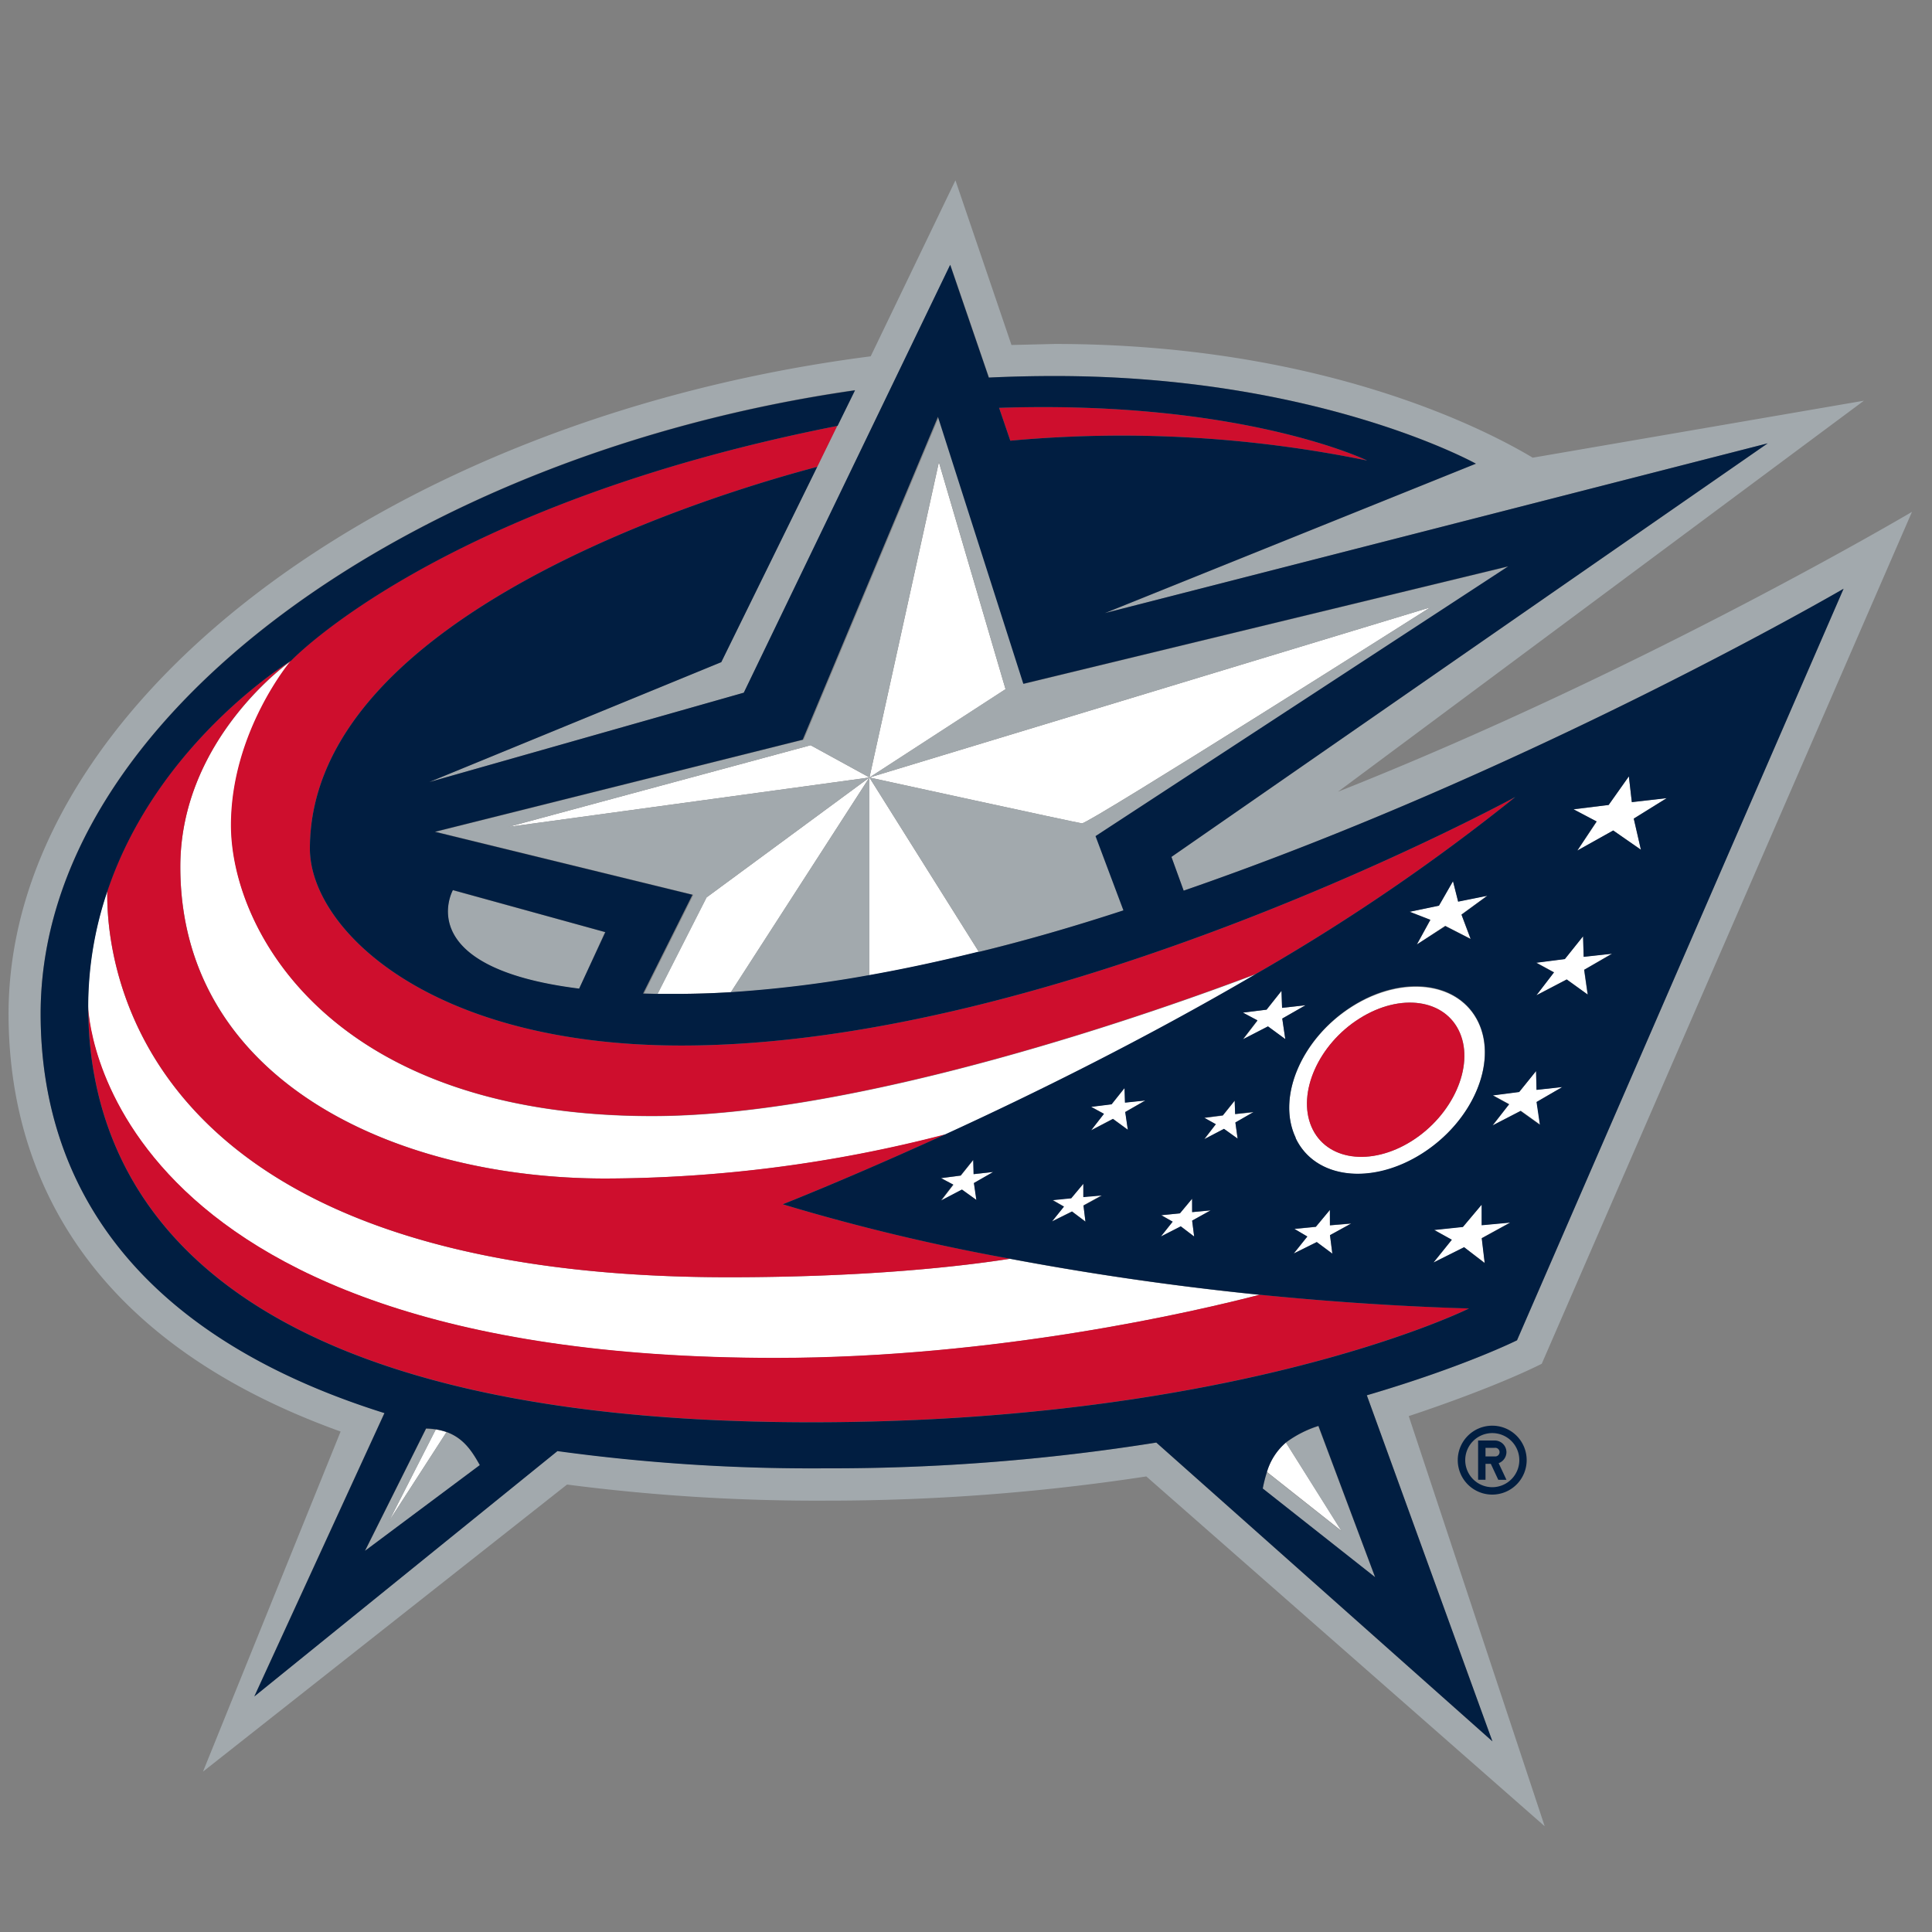
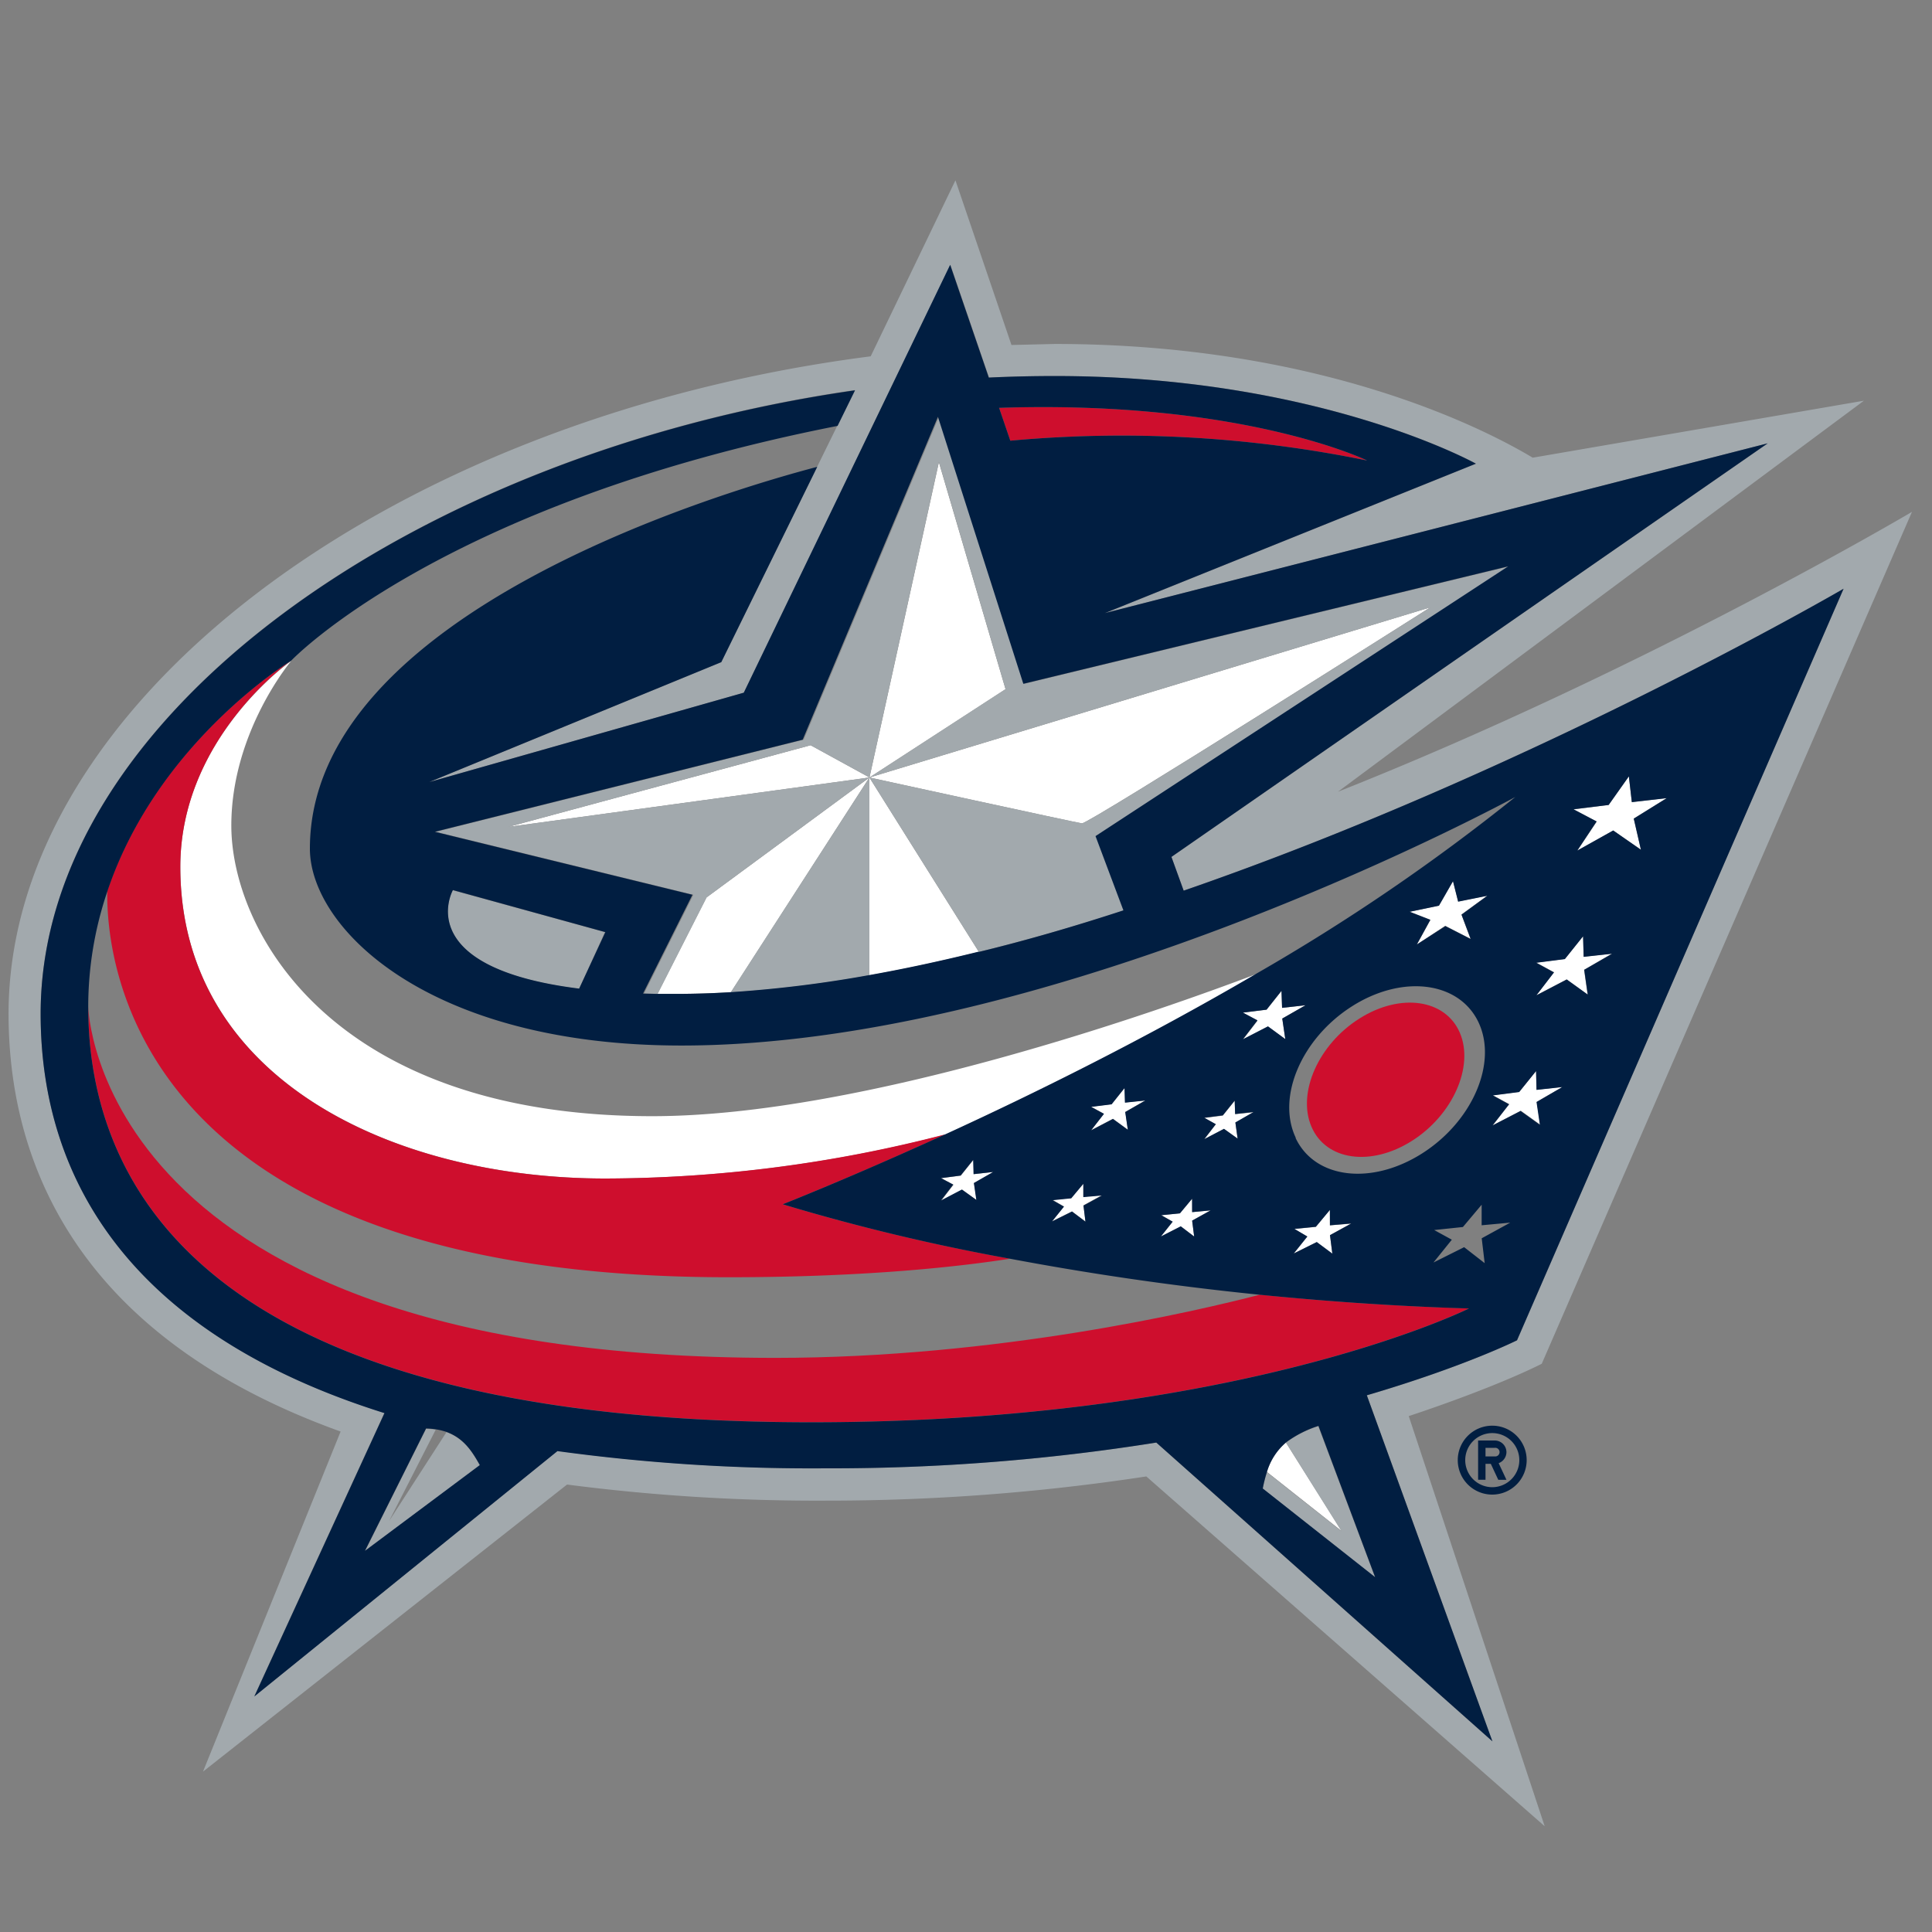
<svg xmlns="http://www.w3.org/2000/svg" viewBox="0 0 300 300">
  <rect x="0" y="0" width="300" height="300" fill="#808080" stroke="none" />
  <defs>
    <style>.cls-1{fill:none;}.cls-2{fill:#011e41;}.cls-3{fill:#fff;}.cls-4{fill:#a2a9ad;}.cls-5{fill:#ce0e2d;}</style>
  </defs>
  <title>columbus-blue-jackets</title>
  <g id="Layer_2" data-name="Layer 2">
    <g id="Layer_59" data-name="Layer 59">
      <rect class="cls-1" width="300" height="300" />
      <path class="cls-2" d="M231.72,221.38a5.35,5.35,0,1,0,5.34,5.35A5.34,5.34,0,0,0,231.72,221.38Zm0,9.55a4.2,4.2,0,1,1,4.2-4.2A4.21,4.21,0,0,1,231.72,230.93Z" />
      <path class="cls-2" d="M233.92,225.49a1.82,1.82,0,0,0-1.82-1.81h-2.58v6.1h1.15V227.3h.82l1.16,2.48h1.27l-1.21-2.58A1.85,1.85,0,0,0,233.92,225.49Zm-1.82.66h-1.43v-1.33h1.43a.67.67,0,1,1,0,1.33Z" />
      <path class="cls-3" d="M94,183a211.7,211.7,0,0,0,52.86-6.84c13.46-6.17,30.81-14.71,48.23-24.91-14.64,5.55-61,22.07-93.81,22.07-49.8,0-65.36-28.85-65.36-45.13,0-14.55,9.28-25.54,9.28-25.54S28,114.6,28,134.57C28,167.42,60.82,183,94,183Z" />
-       <path class="cls-3" d="M113.11,198.33c-92.54,0-96.65-49.29-96.45-60a55.9,55.9,0,0,0-3,18s1,54.54,106.69,54.54c34.42,0,65.4-7.26,75.23-9.81-14.74-1.49-27.84-3.53-38.76-5.59C149.52,196.6,134.92,198.33,113.11,198.33Z" />
-       <path class="cls-3" d="M229.56,158.79c-3-6.32-11.79-7.41-19.62-2.47s-11.75,14.09-8.75,20.41,11.76,7.41,19.6,2.46S232.53,165.1,229.56,158.79Zm-10.34,18.38c-6.37,4-13.35,3-15.58-2.22s1.1-12.79,7.48-16.81,13.3-3,15.57,2.24S225.59,173.14,219.22,177.17Z" />
      <polygon class="cls-3" points="151.22 182.32 151.16 180.1 149.21 182.54 146.16 182.94 148.06 183.97 146.16 186.44 149.41 184.74 151.66 186.35 151.25 183.7 154.27 181.98 151.22 182.32" />
      <polygon class="cls-3" points="174.71 171.19 174.64 168.93 172.61 171.45 169.43 171.85 171.39 172.93 169.43 175.49 172.82 173.72 175.13 175.41 174.75 172.65 177.87 170.86 174.71 171.19" />
      <polygon class="cls-3" points="191.79 173.02 191.72 170.94 189.88 173.23 187 173.6 188.79 174.59 187 176.91 190.06 175.31 192.18 176.82 191.83 174.33 194.65 172.71 191.79 173.02" />
      <polygon class="cls-3" points="168.22 185.82 168.22 183.77 166.34 186.02 163.45 186.31 165.21 187.34 163.36 189.64 166.46 188.1 168.55 189.68 168.25 187.15 171.11 185.58 168.22 185.82" />
      <polygon class="cls-3" points="185.13 188.21 185.11 186.13 183.22 188.4 180.32 188.69 182.09 189.71 180.26 192.01 183.35 190.45 185.43 192.03 185.13 189.53 188 187.94 185.13 188.21" />
      <polygon class="cls-3" points="199.08 156.5 198.99 153.86 196.68 156.78 193 157.24 195.26 158.5 193 161.44 196.89 159.4 199.58 161.35 199.11 158.16 202.73 156.09 199.08 156.5" />
      <polygon class="cls-3" points="222.12 142.83 220.02 146.66 224.41 143.75 228.34 145.78 226.92 142 230.95 139.07 226.42 139.98 225.62 136.81 223.44 140.61 218.91 141.58 222.12 142.83" />
      <polygon class="cls-3" points="258.81 123.92 253.39 124.54 252.93 120.53 249.79 124.97 244.35 125.69 247.94 127.58 244.92 132.1 250.5 128.98 254.8 131.93 253.69 127.1 258.81 123.92" />
-       <polygon class="cls-3" points="230.09 190.22 230.07 187.03 227.16 190.49 222.7 190.96 225.43 192.53 222.58 196.07 227.34 193.69 230.56 196.09 230.1 192.24 234.53 189.81 230.09 190.22" />
      <polygon class="cls-3" points="238.59 169.21 238.52 166.29 235.9 169.54 231.81 170.07 234.36 171.45 231.8 174.73 236.16 172.48 239.16 174.63 238.64 171.09 242.64 168.77 238.59 169.21" />
      <polygon class="cls-3" points="245.91 148.56 245.82 145.37 242.99 148.9 238.55 149.47 241.31 150.97 238.55 154.55 243.26 152.09 246.52 154.44 245.97 150.59 250.32 148.07 245.91 148.56" />
      <polygon class="cls-3" points="206.49 187.89 204.31 190.51 200.98 190.84 203 192.02 200.88 194.67 204.46 192.89 206.88 194.69 206.52 191.81 209.82 190 206.51 190.28 206.49 187.89" />
      <polygon class="cls-3" points="145.79 71.78 135.01 120.73 156.14 107.02 145.79 71.78" />
      <path class="cls-3" d="M222.1,94.31,135,120.73s32,7,33,7.12S222.1,94.31,222.1,94.31Z" />
      <path class="cls-3" d="M152,147.81l-17-27.08v30.72C140.6,150.45,146.28,149.22,152,147.81Z" />
      <path class="cls-3" d="M102.09,154.33c1,0,1.94,0,3,0q4.14,0,8.41-.26L135,120.73l-25.3,18.63Z" />
      <polygon class="cls-3" points="125.87 115.72 78.93 128.4 135.01 120.73 125.87 115.72" />
      <path class="cls-3" d="M196.73,228.56l11.58,9.16L199.68,224A9.56,9.56,0,0,0,196.73,228.56Z" />
-       <path class="cls-3" d="M60.42,236.18l8.91-13.8a10.74,10.74,0,0,0-1.67-.41Z" />
      <path class="cls-4" d="M239.4,211.77,296.89,79.48s-41.6,24.63-89.13,43.46l81.67-60.72L238,71.07c-7.35-4.41-32.92-17.66-74.23-17.66l-6.71.16c-1.51-4.46-8.7-25.57-8.7-25.57L135.2,55.33C59.93,65,1.33,109.46,1.33,157.43c0,21.44,9.2,49.63,51.56,64.86L31.52,275.1l56.53-44.58a301.72,301.72,0,0,0,40.13,2.5A328.2,328.2,0,0,0,178,229.26l61.86,54.32-21.11-63.69S231.15,215.87,239.4,211.77Zm-7.66,58.63L179.55,224a320.83,320.83,0,0,1-51.37,4,290.85,290.85,0,0,1-41.62-2.72l-47.07,38.1,20.21-44c-39.11-12.23-53.39-36-53.39-62,0-46.31,58.11-87,126.42-96.81L130,66.14l-3.12,6.35L112,102.82,66.65,121.44l48.88-13.88,32.05-66.44,6,17.51q5.11-.24,10.25-.24c41,0,65.38,13.61,65.38,13.61l-57.6,23.2L274.49,68.84,181.9,133.06l1.9,5.24c54-18.65,102.47-46.88,102.47-46.88l-50.71,116.7s-8.14,4.08-23.32,8.55Z" />
      <path class="cls-4" d="M89.93,153.54l4-8.8-23.63-6.5S63.6,150.25,89.93,153.54Z" />
      <path class="cls-4" d="M135,151.45V120.73L113.46,154.1A190.38,190.38,0,0,0,135,151.45Z" />
      <path class="cls-4" d="M159.05,106.18,145.79,64.72l-21,50.14-57.12,14.3,40,9.78L100,154.28l2.12.05,7.62-15L135,120.73,78.93,128.4l46.94-12.68,9.14,5,10.78-49L156.14,107,135,120.73,222.1,94.31S169,128,168,127.85s-33-7.12-33-7.12l17,27.08c7.52-1.86,15.09-4,22.61-6.45l-4.33-11.53,64.08-41.89Z" />
      <path class="cls-4" d="M199.68,224l8.63,13.77-11.58-9.16a21.81,21.81,0,0,0-.65,2.57l17.45,13.77-8.83-23.49A17.09,17.09,0,0,0,199.68,224Z" />
      <path class="cls-4" d="M69.33,222.38l-8.91,13.8L67.66,222a13.74,13.74,0,0,0-1.5-.13l-9.49,19,17.84-13.29C73.37,225.45,72.06,223.35,69.33,222.38Z" />
      <path class="cls-5" d="M212.29,71.51s-19.37-9.43-57.15-8.18l1.74,5.1A189.71,189.71,0,0,1,212.29,71.51Z" />
      <path class="cls-5" d="M113.11,198.33c21.81,0,36.41-1.73,43.75-2.88A319,319,0,0,1,121.54,187s10.2-4,25.28-10.87A211.7,211.7,0,0,1,94,183c-33.14,0-66-15.54-66-48.39,0-20,17.16-32,17.16-32s-20.67,12.51-28.5,35.72C16.46,149,20.57,198.33,113.11,198.33Z" />
-       <path class="cls-5" d="M101.24,173.28c32.82,0,79.17-16.52,93.81-22.07a313.78,313.78,0,0,0,40.24-27.45s-70.72,38.59-129.46,38.59c-39.45,0-57.71-18.3-57.71-30.58,0-36.57,64.37-55.5,78.78-59.28L130,66.14c-61.86,12.18-84.86,36.47-84.86,36.47s-9.28,11-9.28,25.54C35.88,144.43,51.44,173.28,101.24,173.28Z" />
      <path class="cls-5" d="M120.39,210.85c-105.73,0-106.69-54.54-106.69-54.54,0,28,18.33,64.53,112.29,64.53,66.64,0,102.11-17.67,102.11-17.67-11.49-.34-22.37-1.1-32.48-2.13C185.79,203.59,154.81,210.85,120.39,210.85Z" />
      <path class="cls-5" d="M211.12,158.14c-6.38,4-9.73,11.55-7.48,16.81s9.21,6.24,15.58,2.22,9.7-11.56,7.47-16.79S217.48,154.13,211.12,158.14Z" />
      <path class="cls-2" d="M235.56,208.12l50.71-116.7S237.79,119.65,183.8,138.3l-1.9-5.24,92.59-64.22L171.57,95.2,229.17,72s-24.39-13.61-65.38-13.61q-5.13,0-10.25.24l-6-17.51-32.05,66.44L66.65,121.44,112,102.82,126.9,72.49c-14.41,3.78-78.78,22.71-78.78,59.28,0,12.28,18.26,30.58,57.71,30.58,58.74,0,129.46-38.59,129.46-38.59a313.78,313.78,0,0,1-40.24,27.45c-17.42,10.2-34.77,18.74-48.23,24.91C131.74,183,121.54,187,121.54,187a319,319,0,0,0,35.32,8.46c10.92,2.06,24,4.1,38.76,5.59,10.11,1,21,1.79,32.48,2.13,0,0-35.47,17.67-102.11,17.67-94,0-112.29-36.57-112.29-64.53a55.9,55.9,0,0,1,3-18c7.83-23.21,28.5-35.72,28.5-35.72s23-24.29,84.86-36.47l2.71-5.52C64.42,70.4,6.31,111.12,6.31,157.43c0,26,14.28,49.73,53.39,62l-20.21,44,47.07-38.1A290.85,290.85,0,0,0,128.18,228a320.83,320.83,0,0,0,51.37-4l52.19,46.39-19.5-53.73C227.42,212.2,235.56,208.12,235.56,208.12ZM212.29,71.51a189.71,189.71,0,0,0-55.41-3.08l-1.74-5.1C192.92,62.08,212.29,71.51,212.29,71.51Zm-122.36,82c-26.33-3.29-19.6-15.3-19.6-15.3L94,144.74Zm62-5.73c-5.7,1.41-11.38,2.64-17,3.64a190.38,190.38,0,0,1-21.55,2.65q-4.27.26-8.41.26c-1,0-2,0-3,0l-2.12-.05,7.67-15.34-40-9.78,57.12-14.3,21-50.14,13.26,41.46,75.29-18.24-64.08,41.89,4.33,11.53C167.07,143.77,159.5,146,152,147.81Zm-.33,38.54-2.24-1.61-3.25,1.7,1.9-2.47-1.9-1,3.05-.4,1.95-2.43.06,2.21,3.05-.34-3,1.72ZM249.79,125l3.14-4.44.46,4,5.42-.62-5.12,3.18,1.11,4.83-4.3-3-5.58,3.12,3-4.52-3.59-1.89Zm-11.24,24.5,4.44-.57,2.83-3.54.09,3.19,4.41-.48L246,150.59l.55,3.85-3.26-2.35-4.71,2.46L241.3,151Zm-6.74,20.6,4.09-.53,2.62-3.25.07,2.92,4-.44-4,2.32.52,3.54-3-2.15-4.35,2.25,2.56-3.28Zm-8.37-29.46,2.18-3.8.8,3.17,4.53-.91-4,2.93,1.42,3.78-3.93-2L220,146.66l2.1-3.83-3.21-1.25Zm-54.89,49.06-2.09-1.57-3.1,1.54,1.85-2.3-1.76-1,2.89-.29,1.88-2.25v2.06l2.89-.25-2.87,1.57Zm6.58-14.26-2.31-1.69-3.39,1.77,2-2.56-2-1.08,3.18-.4,2-2.52.07,2.26,3.16-.33-3.12,1.79ZM185.43,192l-2.08-1.58L180.26,192l1.83-2.3-1.77-1,2.9-.29,1.89-2.27,0,2.08,2.87-.27-2.87,1.59Zm6.75-15.2-2.12-1.52-3.06,1.6,1.79-2.32-1.79-1,2.88-.37,1.84-2.29.07,2.08,2.86-.31-2.82,1.62Zm4.71-17.43-3.89,2,2.26-2.94L193,157.24l3.67-.46,2.32-2.92.09,2.64,3.65-.41-3.62,2.07.47,3.19Zm10,35.29-2.42-1.8-3.58,1.78L203,192l-2-1.18,3.33-.33,2.18-2.62,0,2.39,3.31-.28-3.3,1.81Zm-5.69-18c-3-6.32.92-15.44,8.75-20.41s16.61-3.85,19.62,2.47-.93,15.43-8.77,20.4S204.19,183.05,201.19,176.73Zm26.15,17-4.76,2.38,2.85-3.54L222.7,191l4.46-.47,2.91-3.46,0,3.19,4.44-.41-4.43,2.43.46,3.86ZM56.67,240.81l9.49-19a13.74,13.74,0,0,1,1.5.13,10.74,10.74,0,0,1,1.67.41c2.73,1,4,3.07,5.18,5.14Zm156.86,4.09-17.45-13.77a21.81,21.81,0,0,1,.65-2.57,9.56,9.56,0,0,1,3-4.61,17.09,17.09,0,0,1,5-2.54Z" />
      <rect class="cls-1" width="300" height="300" />
    </g>
  </g>
</svg>